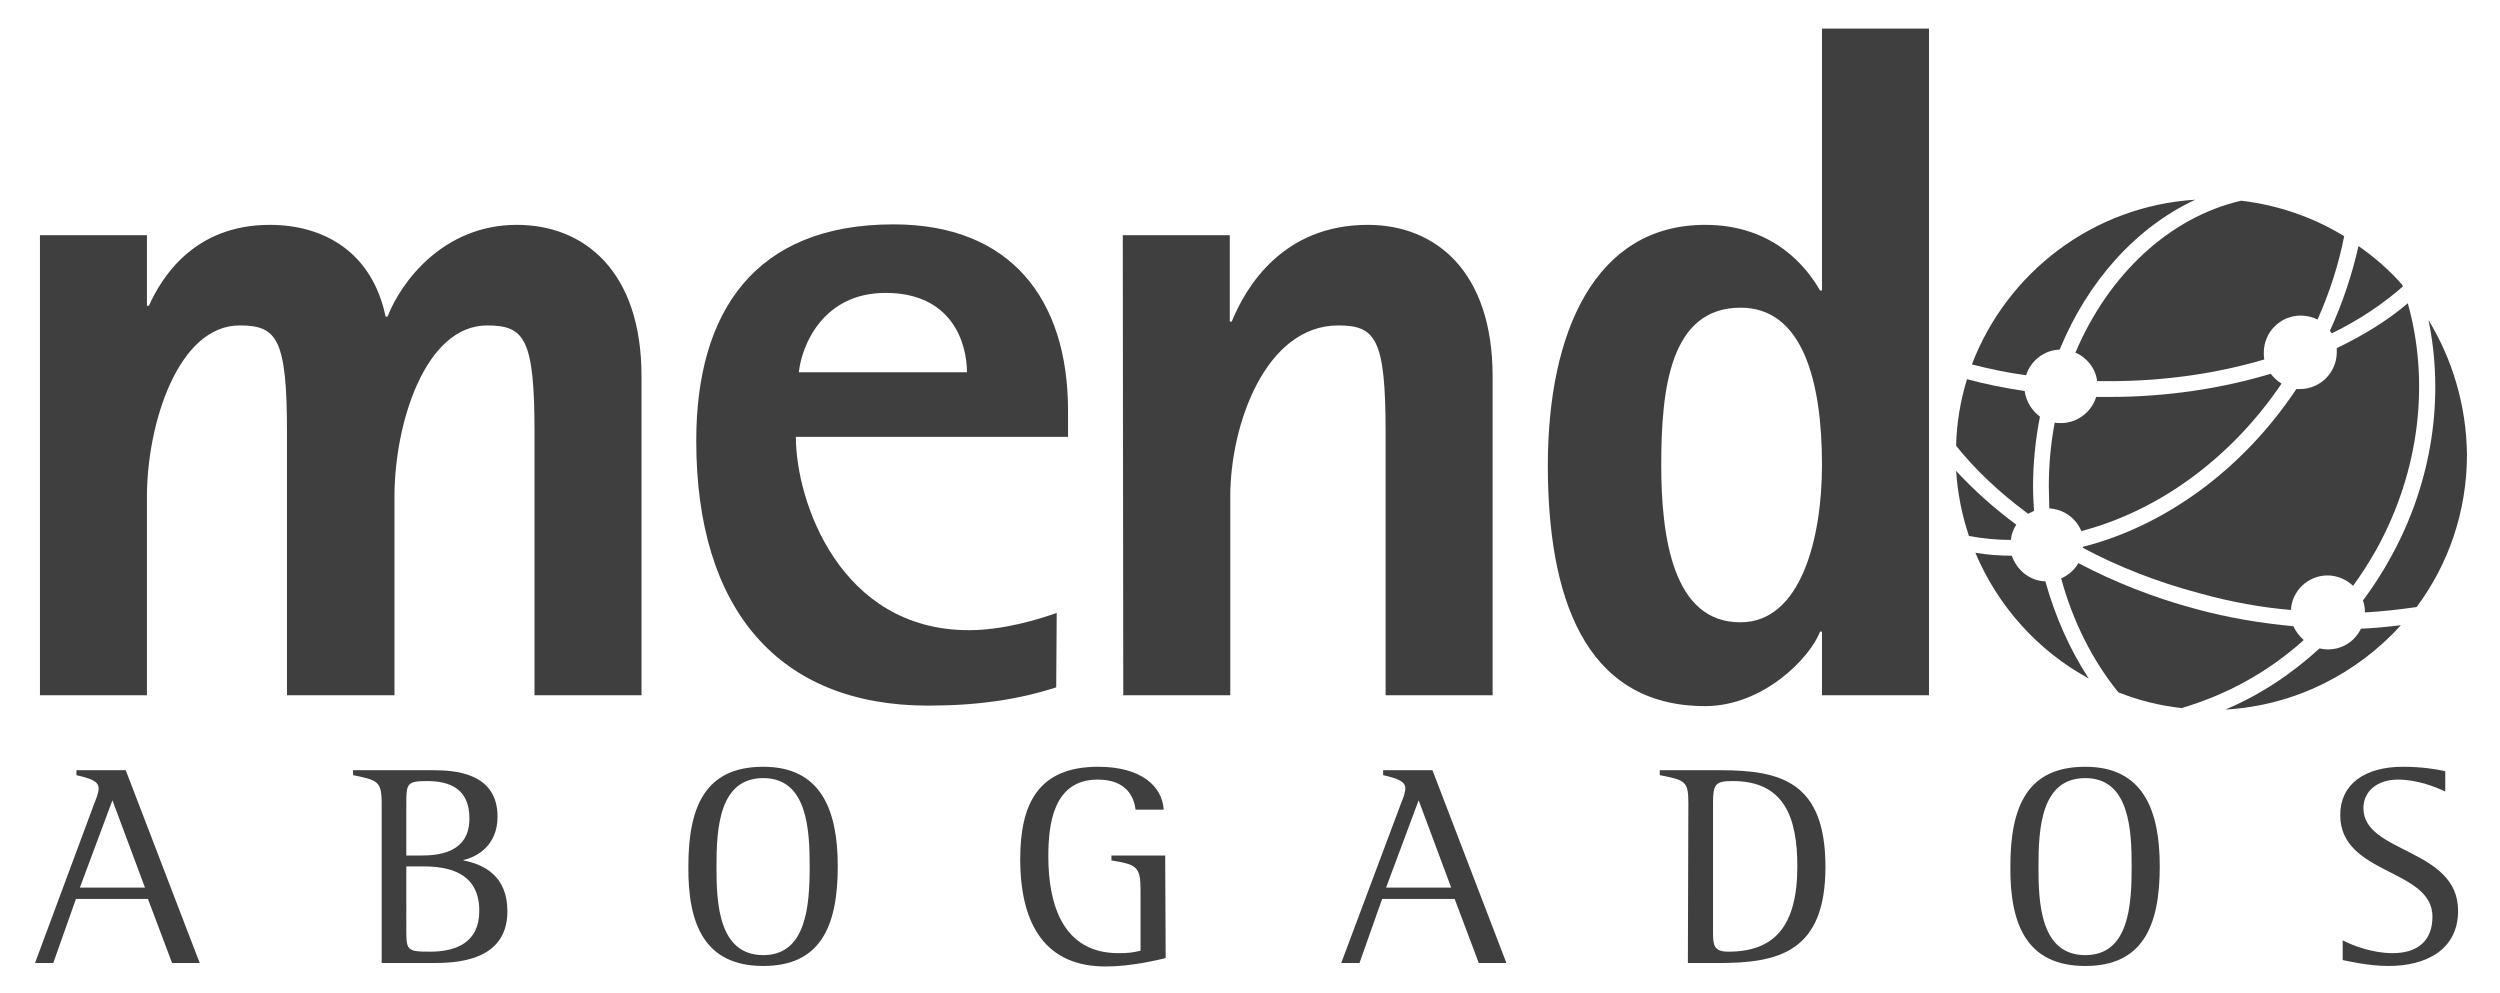
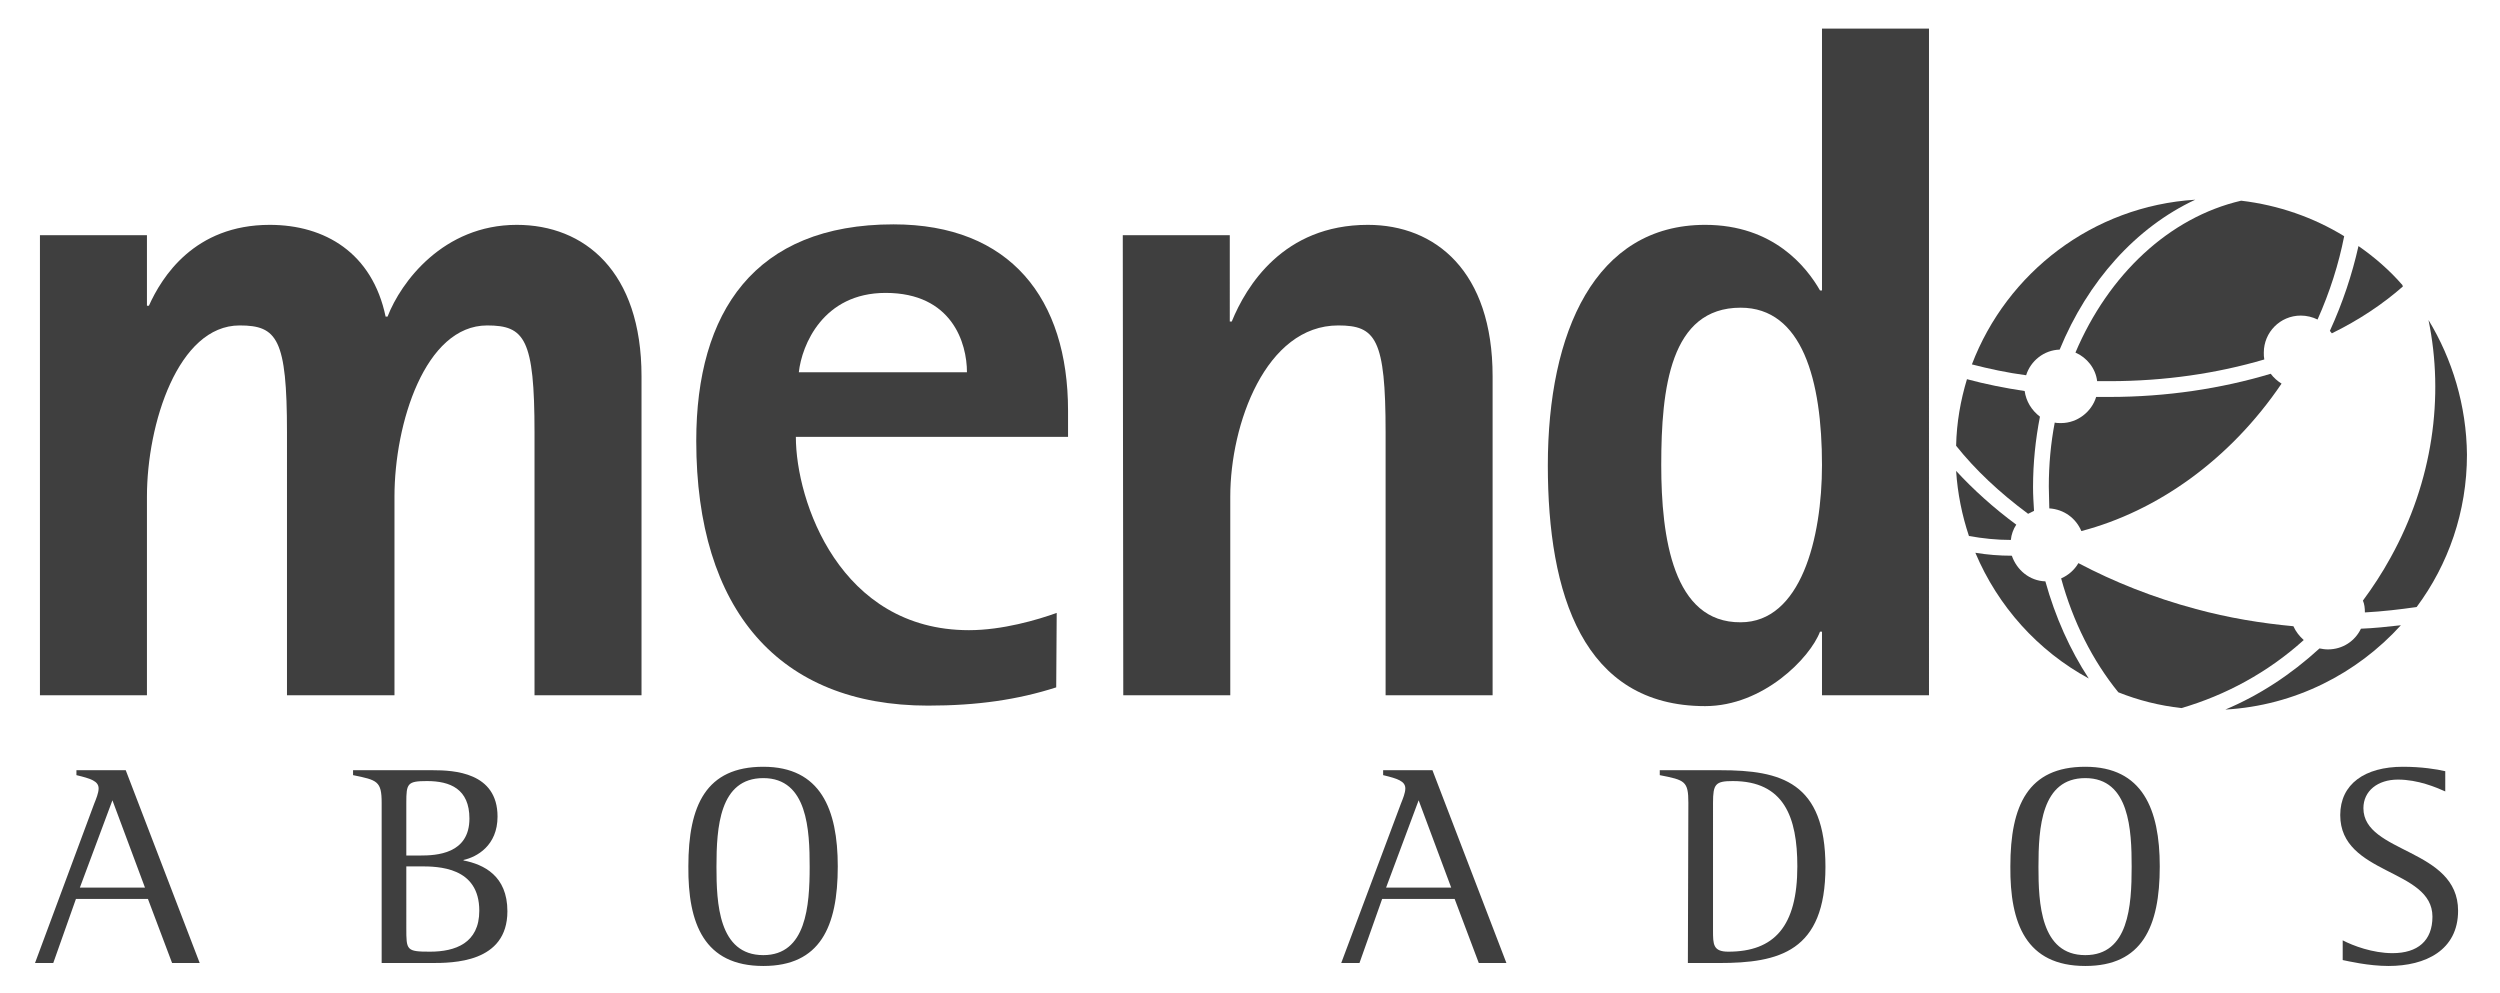
<svg xmlns="http://www.w3.org/2000/svg" version="1.1" id="Capa_1" x="0px" y="0px" viewBox="0 0 507 201.3" style="enable-background:new 0 0 507 201.3;" xml:space="preserve">
  <style type="text/css"> .st0{fill:#3F3F3F;} </style>
  <g>
    <path class="st0" d="M22.8,162.3l6.6,17.7H16.2L22.8,162.3z M7.1,195.3h3.7l4.6-13H30l4.9,13h5.6l-15-39.1h-10v1 c2.9,0.7,4.5,1.2,4.5,2.7c0,0.9-0.5,2.1-0.9,3.1L7.1,195.3z" />
    <path class="st0" d="M82.4,175.7h2.8c3.7,0,12,0.1,12,9c0,6.6-4.9,8.3-10,8.3c-4.8,0-4.8-0.3-4.8-4.8V175.7z M82.4,162.8 c0-3.9,0.2-4.4,4.2-4.4c4.7,0,8.6,1.6,8.6,7.6c0,7.2-6.7,7.5-10,7.5h-2.8L82.4,162.8L82.4,162.8z M77.3,195.3h10.1 c4.4,0,15.5,0,15.5-10.5c0-7.2-4.8-9.5-8.9-10.3v-0.1c2.7-0.6,6.9-2.9,6.9-8.8c0-9-8.9-9.4-13.1-9.4H71.6v1c4.9,1,5.8,1.2,5.8,5.6 V195.3z" />
    <path class="st0" d="M154.8,193.7c-9.1,0-9.5-10.6-9.5-17.9c0-8,0.6-18,9.5-18c9,0,9.4,10.6,9.4,18 C164.2,183.7,163.5,193.7,154.8,193.7z M154.8,195.9c11.5,0,15.1-7.9,15.1-20.2c0-11.6-3.5-20.2-15.1-20.2 c-11.6,0-15.2,7.8-15.2,20.2C139.5,187.3,142.8,195.9,154.8,195.9z" />
-     <path class="st0" d="M236.3,173.5h-10.9v1c5.1,0.8,5.9,1.3,5.9,5.9v12.4c-1.6,0.4-2.6,0.5-4.5,0.5c-11.2,0-14.2-9.8-14.2-19.6 c0-6.3,0.9-15.6,10-15.6c6.1,0,7.4,3.8,7.7,6.1h5.7c-0.3-4.8-4.6-8.7-13.3-8.7c-12.2,0-15.8,7.6-15.8,18.7 c0,13.7,5.4,21.8,17.3,21.8c5.3,0,10.5-1.3,12.2-1.7L236.3,173.5L236.3,173.5z" />
    <path class="st0" d="M287.7,162.3l6.6,17.7h-13.2L287.7,162.3z M272,195.3h3.7l4.6-13H295l4.9,13h5.6l-15-39.1h-10v1 c2.9,0.7,4.5,1.2,4.5,2.7c0,0.9-0.5,2.1-0.9,3.1L272,195.3z" />
    <path class="st0" d="M347.4,162.8c0-3.8,0.5-4.4,4-4.4c10.4,0,13.1,7.3,13.1,17.3c0,12.2-4.7,17.3-14,17.3c-3.1,0-3.1-1.5-3.1-4.3 V162.8z M342.3,195.3h6.3c12.2,0,21.6-2.3,21.6-19.5c0-17.2-9-19.6-21.3-19.6h-12.3v1c5.1,1,5.8,1.2,5.8,5.6L342.3,195.3 L342.3,195.3z" />
    <path class="st0" d="M422.9,193.7c-9.1,0-9.5-10.6-9.5-17.9c0-8,0.6-18,9.5-18c9,0,9.4,10.6,9.4,18 C432.3,183.7,431.7,193.7,422.9,193.7z M422.9,195.9c11.5,0,15.1-7.9,15.1-20.2c0-11.6-3.5-20.2-15.1-20.2 c-11.6,0-15.2,7.8-15.2,20.2C407.6,187.3,410.9,195.9,422.9,195.9z" />
    <path class="st0" d="M495.9,156.4c-1.7-0.4-4.8-0.9-8.6-0.9c-7.7,0-12.7,3.5-12.7,9.8c0,12.2,18.7,10.8,18.7,20.6 c0,4.9-3,7.4-8.1,7.4c-4,0-8-1.5-10.1-2.6v4c1,0.2,5.2,1.2,9.3,1.2c7.5,0,14.1-3.2,14.1-11.2c0-12.7-19.2-11.6-19.2-20.8 c0-3.5,2.9-5.8,7-5.8c4.1,0,7.8,1.6,9.6,2.4L495.9,156.4L495.9,156.4z" />
    <path class="st0" d="M8.1,141h21.7v-40.3c0-14.7,6.3-34.7,18.8-34.7c7.6,0,9.6,2.7,9.6,21.7V141H80v-40.3C80,85.9,86.2,66,98.8,66 c7.6,0,9.6,2.7,9.6,21.7V141h21.7V76.3c0-21.3-11.6-30.7-25.3-30.7c-14.9,0-23.5,11.6-26.2,18.6h-0.4 c-2.7-12.9-12.3-18.6-23.5-18.6c-15.3,0-21.9,10.6-24.5,16.4h-0.4V47.7H8.1V141z" />
    <path class="st0" d="M162,75.5c0.6-5.5,4.9-16.1,17.6-16.1c13.5,0,16.5,10.2,16.5,16.1H162z M214.3,124.3c-3.9,1.4-11,3.5-17.8,3.5 c-26.2,0-35.1-26.2-35.1-39.2h55.2v-5.3c0-22.7-11.7-37.8-35.4-37.8c-28.2,0-40,17.8-40,43.9c0,34.3,16.8,53.7,47,53.7 c10,0,18.2-1.2,26-3.7L214.3,124.3L214.3,124.3z" />
    <path class="st0" d="M227.8,141h21.7v-40.3c0-14.7,7.2-34.7,21.9-34.7c7.6,0,9.6,2.7,9.6,21.7V141h21.7V76.3 c0-21.3-11.6-30.7-25.3-30.7c-17.2,0-24.7,12.5-27.6,19.6h-0.4V47.7h-21.7L227.8,141L227.8,141z" />
    <path class="st0" d="M336.9,94.3c0-15.5,1.8-31.9,16.1-31.9c12.5,0,16.5,14.7,16.5,31.9c0,14.9-4.3,31.9-16.5,31.9 C339.3,126.3,336.9,109,336.9,94.3z M369.5,141h21.7V5.8h-21.7v53.1h-0.4c-2.7-4.7-9.4-13.3-23.3-13.3c-22.3,0-31.9,21.7-31.9,48.8 c0,26,7.1,48.8,31.9,48.8c11.8,0,21.3-9.8,23.3-15.1h0.4V141z" />
    <g>
      <path class="st0" d="M445.2,40.5c-20.8,1.3-38.2,14.8-45.3,33.4c3.5,0.9,7.2,1.7,11,2.2c0.9-2.9,3.6-5.1,6.8-5.2 C423.4,57,433.2,46.1,445.2,40.5z" />
-       <path class="st0" d="M464.6,123.7c0.2-3.9,3.5-7,7.4-7c2,0,3.8,0.8,5.2,2.1c1.7-2.3,3.2-4.7,4.7-7.3c9-16.3,10.8-34.3,6.4-50 c-4.1,3.5-9,6.5-14.4,9.1c0,0.3,0,0.5,0,0.8c0,4.1-3.3,7.5-7.5,7.5c-0.2,0-0.4,0-0.7,0c-11,16.5-26.8,27.8-43.3,32 c0,0.1,0,0.1,0,0.2c7.1,3.8,15,6.9,23.6,9.2C452.5,122.1,458.6,123.2,464.6,123.7z" />
      <path class="st0" d="M410.6,79.3c-4-0.6-8-1.4-11.7-2.4c-1.3,4.3-2.1,8.8-2.2,13.5c3.9,4.9,8.8,9.5,14.6,13.8 c0.4-0.2,0.8-0.4,1.2-0.6c-0.1-1.6-0.2-3.2-0.2-4.8c0-4.9,0.5-9.7,1.4-14.3C412,83.2,410.9,81.4,410.6,79.3z" />
      <path class="st0" d="M408.9,106.4c-4.6-3.4-8.7-7.1-12.2-10.9c0.3,4.6,1.2,9,2.6,13.2c2.8,0.5,5.6,0.8,8.5,0.8 C407.9,108.4,408.3,107.3,408.9,106.4z" />
      <path class="st0" d="M472.9,67.6c5.5-2.7,10.3-5.9,14.4-9.5c0-0.1-0.1-0.2-0.1-0.3c-2.6-3-5.6-5.6-8.9-7.9 c-1.3,5.8-3.2,11.5-5.8,17.2C472.6,67.2,472.7,67.4,472.9,67.6z" />
      <path class="st0" d="M422.1,107.7c15.3-4,30.1-14.4,40.6-29.9c-0.8-0.5-1.6-1.2-2.2-2c-10,3-21.1,4.7-32.7,4.7c-0.9,0-1.8,0-2.7,0 c-0.9,3-3.8,5.3-7.1,5.3c-0.4,0-0.9,0-1.3-0.1c-0.8,4.2-1.2,8.5-1.2,13c0,1.5,0.1,2.9,0.1,4.4C418.6,103.3,421,105.1,422.1,107.7z " />
      <path class="st0" d="M492.5,64.9c3.2,15.5,0.9,32.7-7.7,48.2c-1.7,3.1-3.6,6-5.6,8.7c0.3,0.7,0.4,1.5,0.4,2.4 c3.6-0.2,7.1-0.6,10.5-1.1c6.4-8.6,10.2-19.3,10.2-30.9C500.2,82.2,497.3,72.8,492.5,64.9z" />
      <path class="st0" d="M486.9,126.8c-2.7,0.3-5.4,0.6-8.1,0.7c-1.2,2.5-3.7,4.2-6.7,4.2c-0.6,0-1.2-0.1-1.7-0.2 c-5.8,5.3-12.2,9.5-19.1,12.4C465.4,143.1,478,136.6,486.9,126.8z" />
      <path class="st0" d="M420.9,71.5c2.3,1,4.1,3.2,4.4,5.8c0.8,0,1.6,0,2.5,0c11.3,0,21.9-1.6,31.4-4.4c-0.1-0.5-0.1-0.9-0.1-1.4 c0-4.1,3.3-7.5,7.5-7.5c1.2,0,2.4,0.3,3.4,0.8c2.5-5.6,4.3-11.3,5.4-16.9c-6.2-3.8-13.3-6.3-20.9-7.2 C439.9,44.1,427.6,55.7,420.9,71.5z" />
      <path class="st0" d="M423.6,137.6c-3.8-5.8-6.8-12.5-8.8-19.7c-3.2-0.1-5.8-2.3-6.8-5.2c-2.5,0-5-0.2-7.4-0.6 C405.2,123,413.3,132,423.6,137.6z" />
      <path class="st0" d="M467.2,129.8c-0.9-0.8-1.6-1.7-2.1-2.8c-6.5-0.6-13.2-1.7-19.8-3.5c-8.6-2.3-16.6-5.5-23.8-9.3 c-0.8,1.4-2.1,2.5-3.5,3.1c2.4,8.8,6.4,16.7,11.6,23.1c4,1.6,8.3,2.7,12.8,3.2C451.3,141,459.9,136.4,467.2,129.8z" />
    </g>
  </g>
</svg>